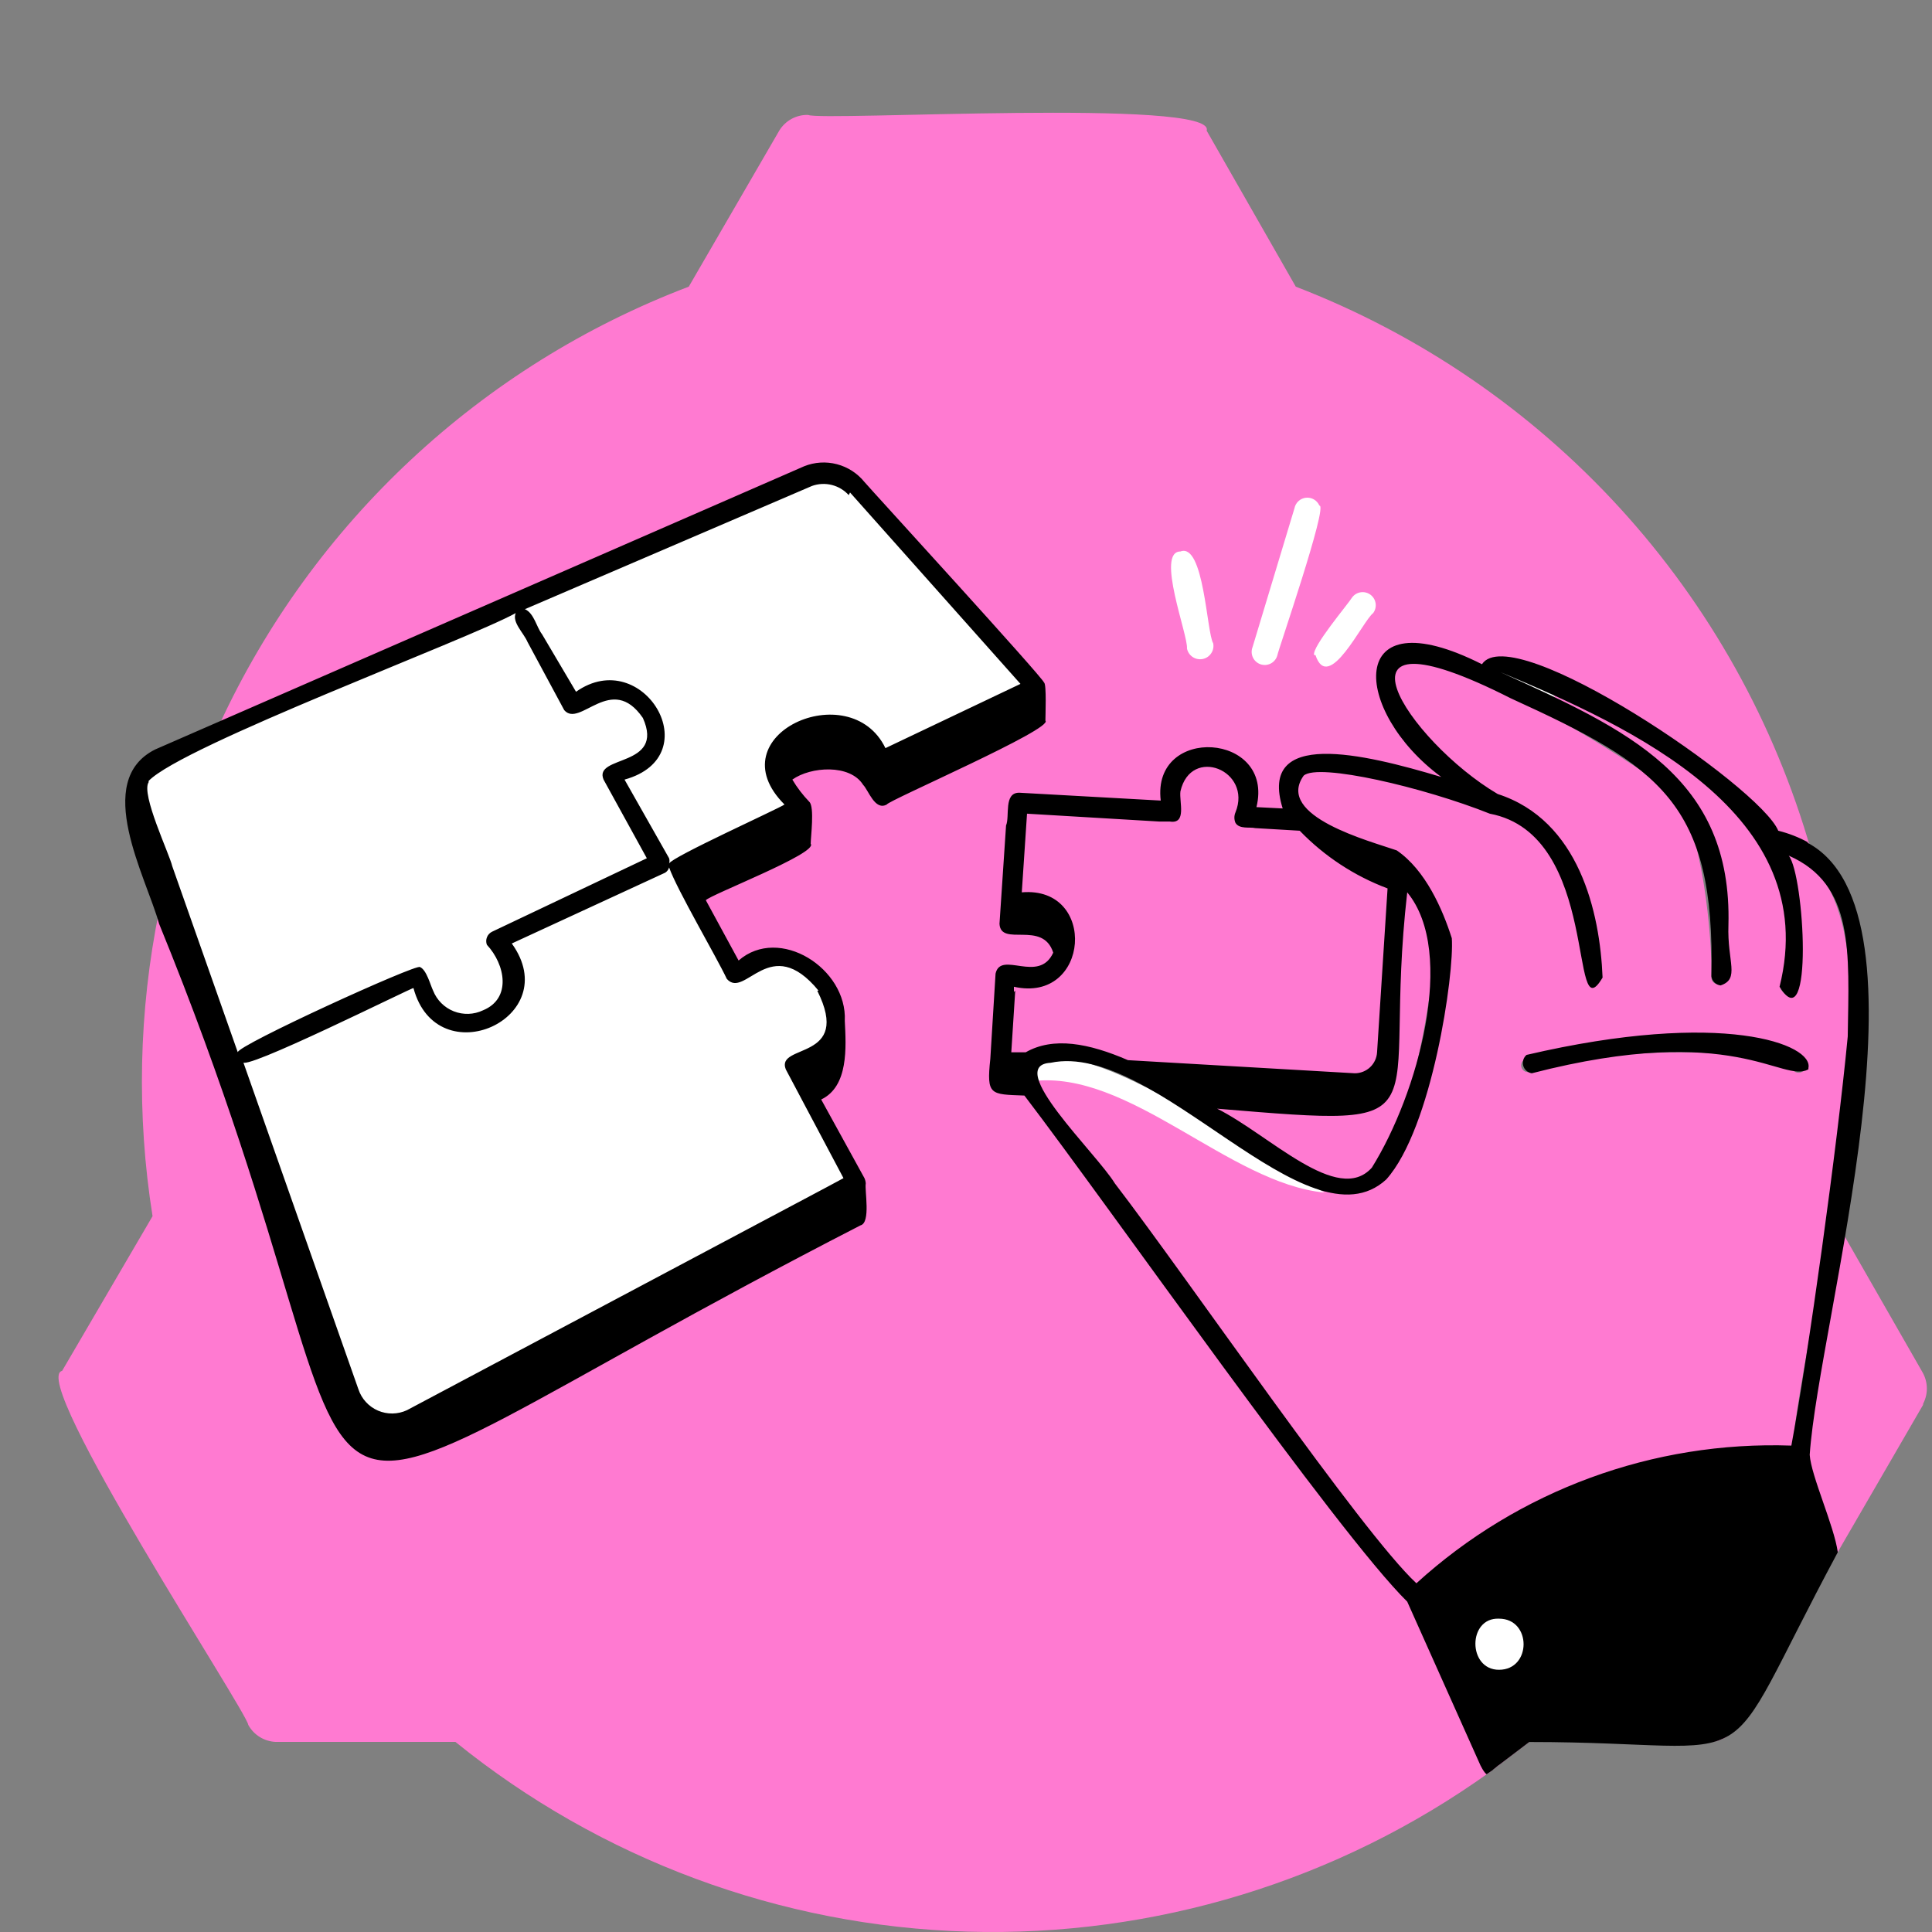
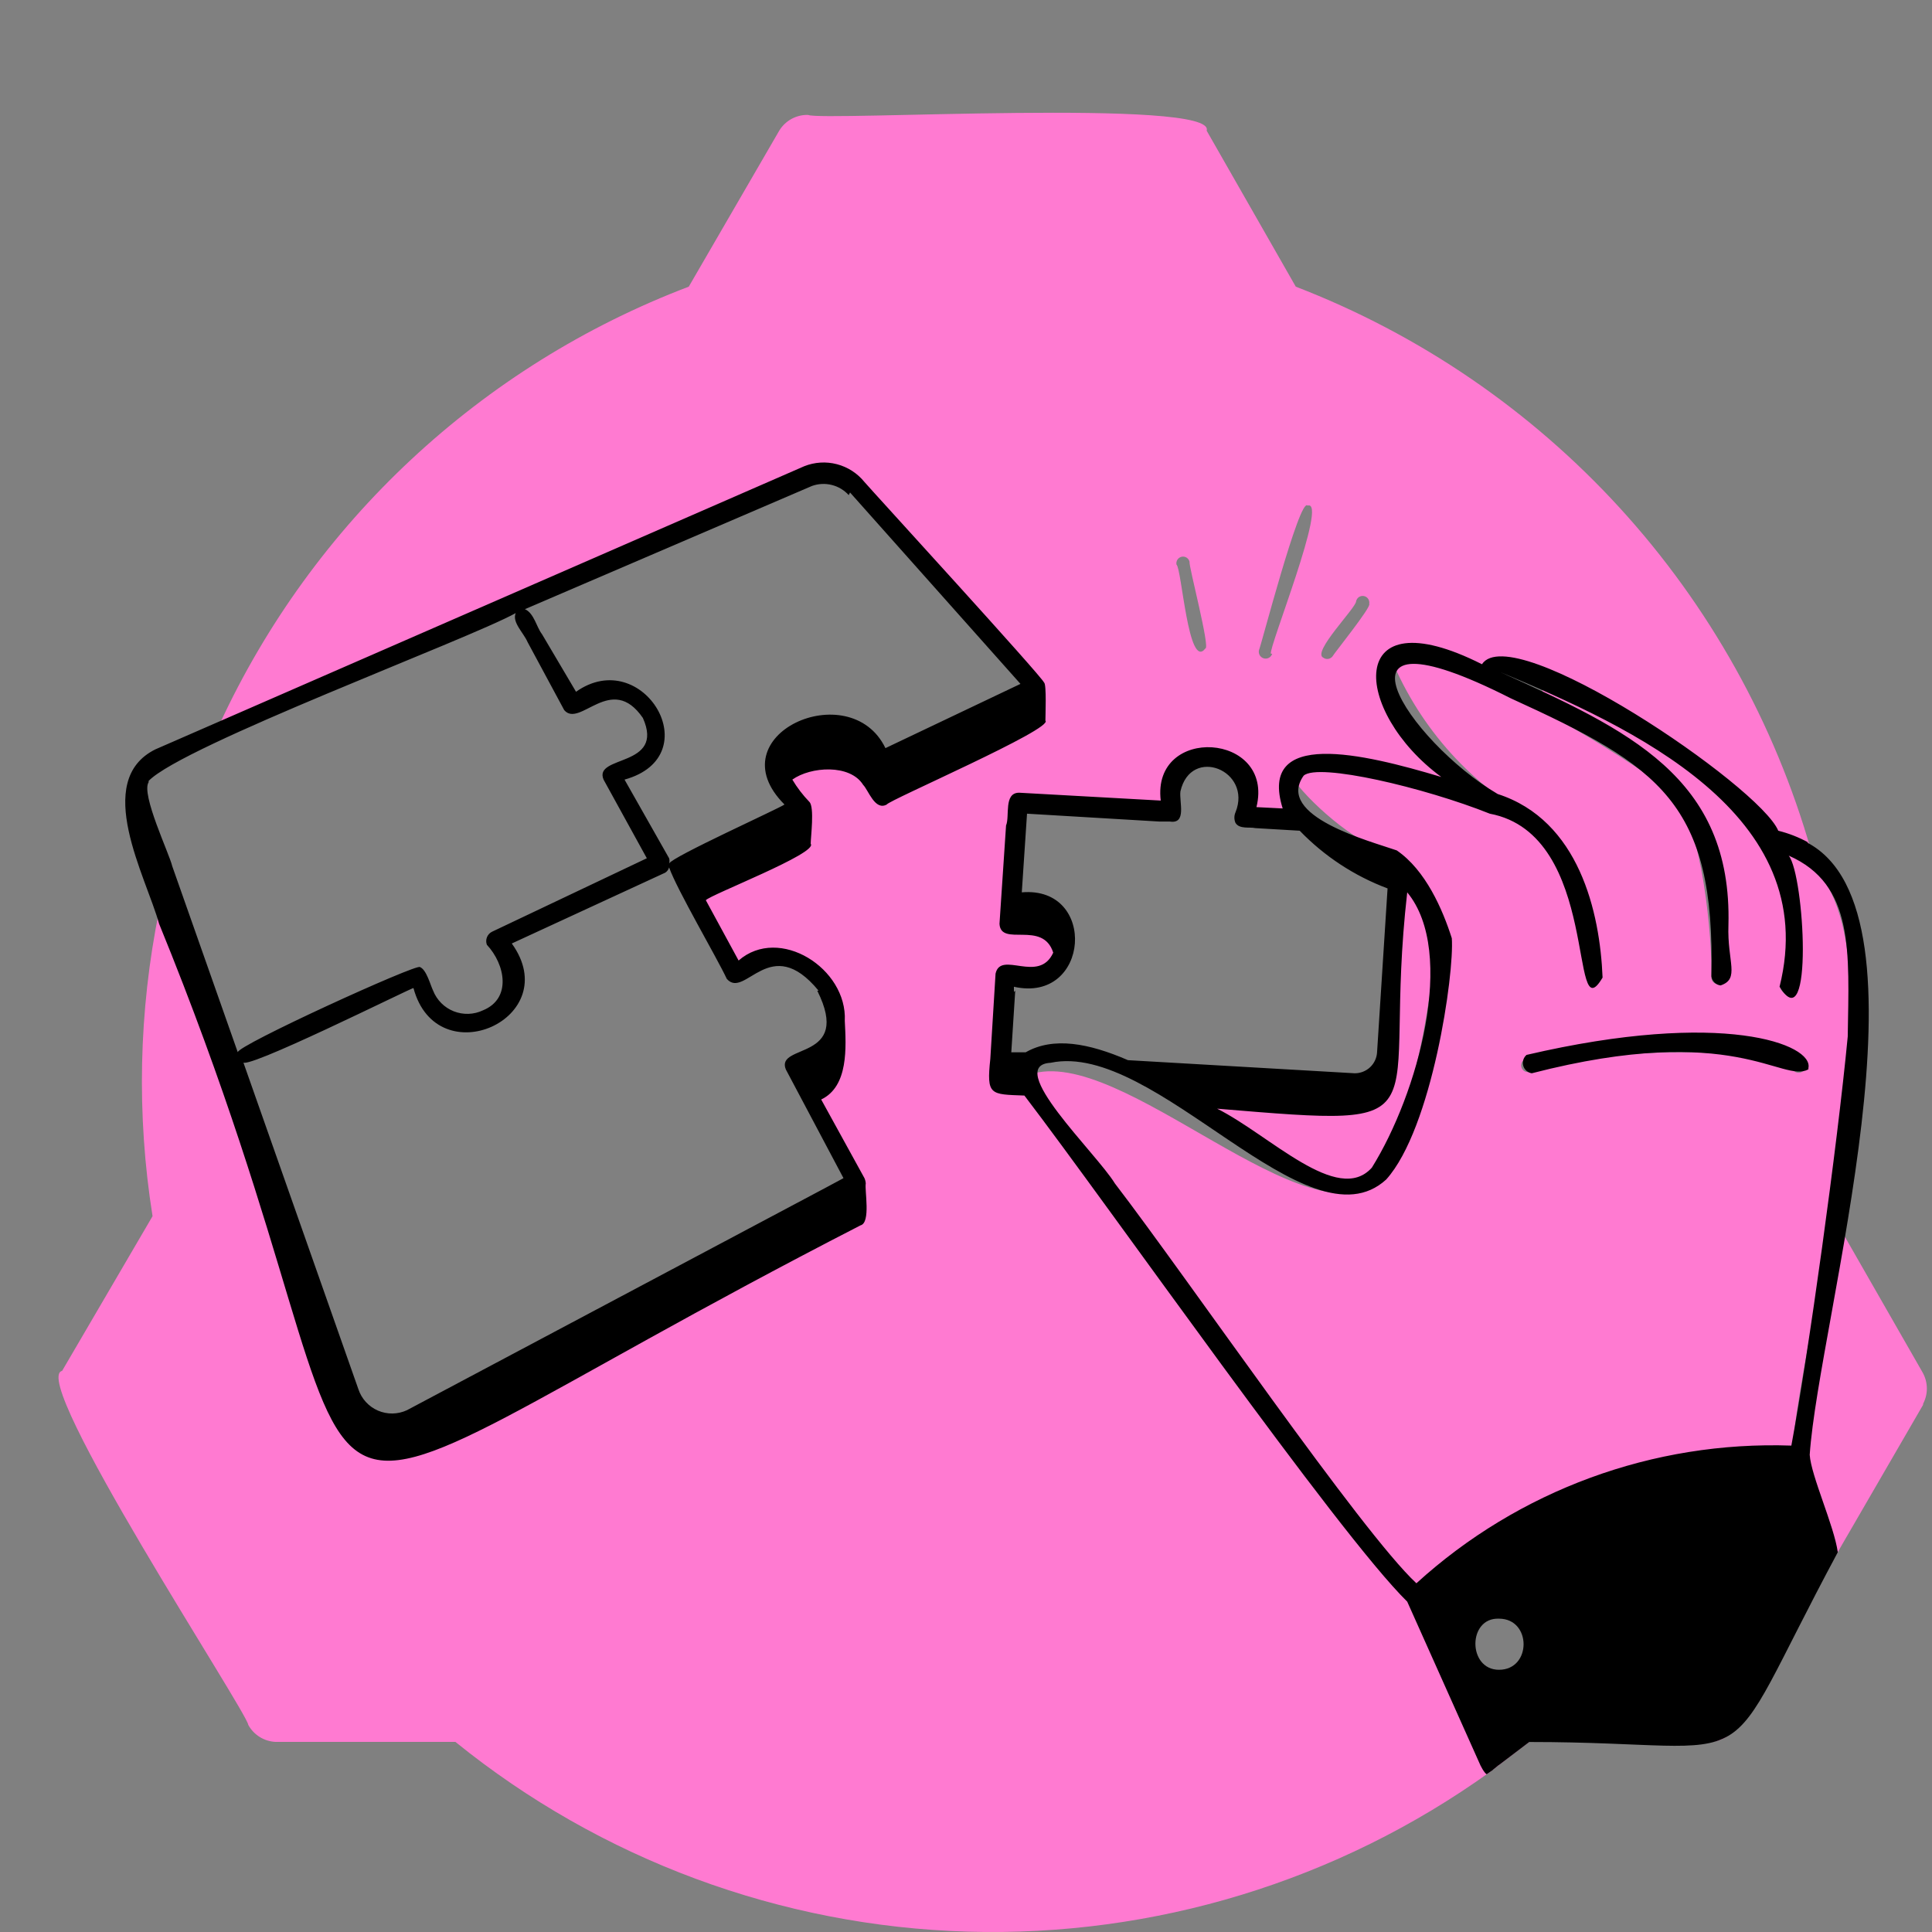
<svg xmlns="http://www.w3.org/2000/svg" width="104" height="104" viewBox="0 0 104 104" fill="none">
  <rect x="0" y="0" width="104" height="104" fill="#808080" stroke="none" />
  <g clip-path="url(#clip0_1628_99215)">
    <path d="M66.859 60.739L64.742 59.469C78.292 60.457 74.058 60.739 75.54 47.471C76.265 48.425 76.814 49.5 77.163 50.647C77.304 52.552 76.104 60.527 73.916 62.997C71.799 64.762 70.388 62.644 66.859 60.739ZM103.557 75.559L93.536 92.85C93.383 93.128 93.159 93.361 92.885 93.522C92.612 93.683 92.301 93.768 91.983 93.767H82.315L80.197 95.391C72.019 101.256 62.142 104.274 52.082 103.981C42.022 103.687 32.337 100.099 24.515 93.767H14.846C14.541 93.756 14.244 93.665 13.984 93.504C13.724 93.344 13.511 93.118 13.364 92.85C13.294 92.144 1.508 74.219 3.343 73.795L8.212 65.467C7.343 60.009 7.463 54.439 8.565 49.024C23.527 85.44 9.906 84.381 46.252 65.82C46.604 65.679 46.322 63.844 46.393 63.562L43.993 59.045C45.546 58.41 45.405 56.363 45.334 54.952C45.405 52.058 41.664 50.012 39.688 51.988L37.642 48.389C37.712 48.247 43.852 45.707 43.429 45.425C43.429 45.213 43.57 43.378 43.429 43.307C43.004 42.895 42.647 42.419 42.37 41.896C43.358 40.978 45.758 40.908 46.604 42.108C46.746 42.319 47.098 43.448 47.593 43.166L55.85 39.143C55.917 39.114 55.974 39.064 56.012 39.001C56.05 38.938 56.067 38.864 56.061 38.791C56.098 38.131 56.074 37.47 55.991 36.815C55.92 36.532 46.816 26.652 46.322 26.017C45.953 25.598 45.462 25.305 44.918 25.178C44.374 25.052 43.804 25.098 43.288 25.311L11.812 39.002C16.827 28.143 25.897 19.681 37.077 15.431L41.947 7.033C42.108 6.767 42.337 6.549 42.609 6.4C42.882 6.252 43.189 6.178 43.499 6.186C44.205 6.539 65.518 5.268 64.954 7.033L69.752 15.431C76.409 17.997 82.379 22.074 87.192 27.34C92.005 32.606 95.529 38.917 97.488 45.777C96.877 45.395 96.21 45.109 95.512 44.931C94.806 42.672 80.903 33.356 79.844 36.109C72.082 32.227 72.999 38.579 78.221 42.249C73.634 40.837 67.353 39.285 69.258 43.801L67.353 43.66C68.412 39.638 62.06 39.285 62.625 43.378L54.72 42.884C54.085 42.884 54.438 44.154 54.226 44.507L53.873 49.8C54.015 50.788 56.132 49.447 56.838 51.353C55.92 53.258 54.015 51.564 53.732 52.482L53.38 58.41C53.309 59.045 54.791 58.763 55.144 58.833C59.872 65.044 71.87 82.264 75.822 86.216L79.703 94.897C79.844 95.108 80.127 95.108 80.268 95.108C80.318 95.024 80.35 94.93 80.363 94.833C80.375 94.736 80.367 94.638 80.338 94.544C80.913 94.109 81.477 93.662 82.032 93.203C96.147 93.203 90.995 95.108 98.264 83.322C98.361 83.362 98.468 83.369 98.57 83.344C98.671 83.319 98.762 83.262 98.829 83.181C98.476 81.558 97.7 80.005 97.206 78.382L99.04 66.103L103.487 73.866C103.641 74.134 103.723 74.438 103.723 74.748C103.723 75.058 103.641 75.362 103.487 75.63L103.557 75.559ZM63.33 30.392C63.613 30.604 63.965 36.109 64.883 34.909C65.165 34.909 63.965 30.392 64.036 30.251C64.017 30.158 63.962 30.075 63.883 30.022C63.803 29.969 63.706 29.95 63.613 29.969C63.519 29.988 63.437 30.043 63.384 30.122C63.331 30.202 63.312 30.299 63.33 30.392ZM68.412 35.191C68.27 34.909 71.517 26.864 70.388 27.216C69.964 26.723 67.847 34.909 67.776 34.98C67.763 35.026 67.758 35.075 67.763 35.123C67.768 35.171 67.782 35.218 67.805 35.26C67.828 35.303 67.859 35.34 67.897 35.371C67.934 35.401 67.977 35.424 68.023 35.438C68.07 35.452 68.118 35.457 68.167 35.452C68.215 35.447 68.261 35.433 68.304 35.41C68.347 35.387 68.384 35.356 68.415 35.318C68.445 35.281 68.468 35.238 68.482 35.191H68.412ZM73.705 32.51C73.723 32.416 73.704 32.319 73.651 32.239C73.598 32.16 73.516 32.105 73.422 32.086C73.329 32.067 73.232 32.087 73.152 32.139C73.073 32.193 73.018 32.275 72.999 32.368C72.999 32.721 70.599 35.121 71.235 35.403C71.272 35.431 71.314 35.451 71.359 35.463C71.404 35.474 71.45 35.477 71.496 35.47C71.542 35.464 71.586 35.448 71.626 35.424C71.666 35.401 71.701 35.37 71.729 35.333C71.799 35.191 73.846 32.651 73.705 32.51ZM96.288 45.919C103.557 48.247 96.782 72.242 96.5 78.029C89.584 77.183 79.844 81.558 76.175 85.581C71.446 80.429 60.578 64.973 55.426 57.845C60.366 56.152 70.388 67.161 74.481 63.491C76.81 60.739 78.01 52.482 77.868 50.576C77.38 48.864 76.456 47.308 75.187 46.06C73.281 45.636 70.741 43.448 69.682 42.037C70.599 40.555 76.739 42.39 80.268 43.731C84.855 44.86 84.502 49.871 85.632 53.117C86.69 51.423 85.067 46.554 83.162 44.437C79.549 42.581 76.684 39.542 75.046 35.827C77.868 34.697 87.678 40.767 90.078 42.743C91.63 44.366 92.195 50.647 92.124 52.623C92.124 52.717 92.162 52.806 92.228 52.873C92.294 52.939 92.384 52.976 92.477 52.976C93.606 51.494 91.983 43.731 90.572 42.249C88.329 40.47 85.891 38.955 83.303 37.732L82.95 37.026C89.584 39.92 98.052 44.789 95.865 53.258C97.347 55.375 96.641 46.695 95.865 45.777L96.288 45.919ZM82.315 57.704C86.549 56.293 95.018 56.293 96.641 57.704C96.735 57.751 96.843 57.759 96.942 57.726C97.041 57.693 97.124 57.621 97.17 57.528C97.217 57.434 97.225 57.326 97.192 57.227C97.159 57.127 97.088 57.045 96.994 56.998C96.782 56.998 92.336 54.458 82.173 56.998C82.127 57.008 82.083 57.026 82.044 57.052C82.004 57.079 81.971 57.112 81.945 57.152C81.918 57.191 81.9 57.235 81.891 57.282C81.882 57.328 81.882 57.376 81.891 57.422C81.9 57.468 81.919 57.512 81.945 57.552C81.971 57.591 82.005 57.625 82.044 57.651C82.084 57.677 82.128 57.695 82.174 57.704C82.221 57.714 82.268 57.714 82.315 57.704Z" fill="#FF7AD1" />
-     <path d="M70.811 35.262C71.517 37.38 73.352 33.427 73.916 33.004C74.028 32.854 74.077 32.666 74.05 32.481C74.024 32.295 73.925 32.128 73.775 32.016C73.625 31.904 73.437 31.855 73.252 31.882C73.067 31.908 72.899 32.007 72.787 32.157C72.575 32.51 70.599 34.839 70.74 35.262H70.811ZM45.828 26.511C45.57 26.219 45.232 26.009 44.855 25.909C44.478 25.808 44.08 25.821 43.711 25.947L27.761 32.863C27.126 33.639 6.236 40.908 7.718 42.743C7.718 43.096 19.01 74.642 19.081 74.924C19.181 75.193 19.336 75.438 19.534 75.646C19.733 75.853 19.971 76.017 20.235 76.13C20.499 76.242 20.783 76.299 21.07 76.298C21.357 76.297 21.64 76.238 21.904 76.124L44.487 64.127L45.616 63.562C45.616 63.28 41.594 57.069 42.582 57.069C46.816 56.364 43.57 50.436 40.535 52.2C40.394 52.341 39.688 52.906 39.476 52.835C39.428 52.817 39.383 52.789 39.347 52.753C39.31 52.716 39.282 52.672 39.265 52.623L36.159 46.977V46.625C36.187 46.543 36.236 46.47 36.301 46.413L42.511 43.378C38.559 39.638 45.757 36.533 47.592 40.555L55.214 36.815L45.828 26.511ZM13.011 56.717C13.011 56.662 13.024 56.608 13.049 56.559C13.073 56.51 13.109 56.467 13.152 56.434L22.327 52.2C22.372 52.181 22.42 52.17 22.468 52.17C22.517 52.17 22.565 52.181 22.609 52.2C22.681 52.251 22.731 52.326 22.75 52.412C23.033 53.964 24.444 55.376 26.067 54.599C27.691 53.894 27.408 51.918 26.42 50.788C25.503 50.224 34.96 46.554 35.03 46.413L32.56 41.967C32.207 40.908 35.877 41.473 34.677 38.65C32.913 36.109 31.149 38.932 30.443 38.156C30.443 37.803 27.267 33.216 28.044 32.933C28.538 32.581 30.725 37.309 30.866 37.521C34.395 34.839 37.994 40.838 33.407 41.967L35.807 46.342C35.834 46.434 35.834 46.532 35.807 46.625C35.782 46.708 35.733 46.782 35.665 46.836L27.197 50.788C30.302 54.74 23.386 57.846 22.256 53.047C21.904 53.047 13.082 57.775 12.941 56.928L13.011 56.717ZM67.847 35.756C67.939 35.789 68.038 35.801 68.135 35.794C68.233 35.786 68.328 35.758 68.415 35.712C68.501 35.665 68.576 35.601 68.637 35.524C68.697 35.446 68.74 35.357 68.764 35.262C68.764 35.121 71.517 27.146 71.023 27.217C70.963 27.078 70.861 26.962 70.731 26.886C70.601 26.81 70.45 26.777 70.3 26.793C70.15 26.809 70.01 26.872 69.898 26.974C69.787 27.076 69.711 27.21 69.682 27.358L67.424 34.839C67.39 34.927 67.374 35.02 67.377 35.115C67.38 35.209 67.402 35.301 67.442 35.387C67.481 35.472 67.537 35.549 67.607 35.612C67.677 35.676 67.758 35.725 67.847 35.756ZM63.895 34.909C63.932 35.097 64.043 35.261 64.201 35.367C64.36 35.473 64.555 35.511 64.742 35.474C64.929 35.437 65.094 35.326 65.199 35.167C65.305 35.009 65.344 34.814 65.306 34.627C64.953 34.062 64.812 29.193 63.542 29.687C62.201 29.687 63.965 34.204 63.895 34.909ZM66.506 61.374C64.812 60.245 55.991 54.529 55.567 58.199C60.79 57.563 66.153 63.703 71.305 64.197C69.655 63.344 68.053 62.402 66.506 61.374ZM80.691 87.063C78.645 87.063 78.645 90.098 80.691 90.098C82.597 90.098 82.597 86.993 80.691 87.063ZM83.655 37.45C83.605 37.382 83.557 37.311 83.514 37.238C82.552 36.776 81.562 36.376 80.55 36.039V36.391L84.008 38.015L83.655 37.45Z" fill="white" />
-     <path d="M72.223 46.483C71.403 45.932 70.645 45.293 69.964 44.578C64.318 44.225 67.847 44.578 66.365 41.755C66.127 41.506 65.821 41.333 65.486 41.257C65.15 41.18 64.799 41.203 64.477 41.323C64.154 41.443 63.874 41.655 63.67 41.932C63.467 42.209 63.348 42.54 63.33 42.884C63.33 43.096 63.401 43.801 63.26 44.013C63.224 44.049 63.178 44.075 63.128 44.087C63.079 44.1 63.026 44.099 62.977 44.084L55.073 43.59L54.72 48.177C58.814 47.683 58.39 53.964 54.367 52.905L54.156 56.575V56.787L55.214 56.857C56.485 56.011 58.178 56.152 60.578 57.21L72.858 57.916C73.209 57.918 73.548 57.789 73.809 57.554C74.07 57.319 74.234 56.995 74.269 56.646L74.834 47.753C73.916 47.435 73.039 47.009 72.223 46.483ZM73.634 45.001C73.241 44.742 72.864 44.459 72.505 44.154C71.446 43.448 70.246 42.46 69.964 41.755C68.412 44.154 73.211 45.283 74.834 45.989L73.564 45.001H73.634ZM80.691 42.743C78.422 40.731 76.616 38.251 75.398 35.474C73.281 38.155 78.927 41.825 80.409 43.025L80.691 42.743Z" fill="#FF7AD1" />
    <path d="M56.273 38.861C56.273 38.579 56.344 36.814 56.202 36.744C56.132 36.461 46.957 26.44 46.534 25.946C46.154 25.476 45.634 25.14 45.05 24.988C44.466 24.835 43.848 24.874 43.288 25.099L8.354 40.343C4.966 42.037 7.86 47.189 8.565 49.729C23.174 85.51 10.188 84.522 46.322 65.961C46.887 65.82 46.534 64.056 46.604 63.703C46.597 63.605 46.574 63.51 46.534 63.42L44.205 59.186C45.687 58.48 45.546 56.363 45.475 54.952C45.616 52.129 41.947 49.8 39.759 51.705L37.995 48.459C38.206 48.177 44.064 45.918 43.64 45.424C43.64 45.071 43.852 43.448 43.57 43.166C43.219 42.803 42.911 42.4 42.652 41.966C43.64 41.26 45.758 41.119 46.463 42.248C46.746 42.531 47.098 43.66 47.734 43.307C47.804 43.095 56.767 39.214 56.273 38.79V38.861ZM43.993 53.328C45.899 57.139 41.735 56.151 42.299 57.563L45.405 63.42L44.487 63.914L21.904 75.912C21.66 76.025 21.395 76.085 21.127 76.089C20.858 76.093 20.592 76.039 20.345 75.933C20.098 75.826 19.877 75.668 19.696 75.47C19.514 75.272 19.377 75.038 19.293 74.783L13.082 57.139C12.8 57.845 22.257 53.117 22.257 53.187C23.527 57.916 30.443 54.81 27.55 50.788L35.807 46.977C35.91 46.912 35.985 46.812 36.018 46.694C36.442 47.894 38.559 51.493 39.124 52.693C40.112 53.822 41.453 50.153 44.064 53.328H43.993ZM8.001 42.037C9.836 40.131 25.221 34.415 27.761 33.003C27.55 33.497 28.185 34.062 28.396 34.556L30.372 38.226C31.219 39.214 32.913 36.179 34.607 38.649C35.807 41.331 31.925 40.625 32.49 41.966L34.819 46.2L26.491 50.153C26.364 50.214 26.265 50.32 26.213 50.451C26.161 50.581 26.159 50.727 26.209 50.858C27.197 51.917 27.55 53.752 25.997 54.387C25.753 54.503 25.487 54.567 25.217 54.576C24.947 54.584 24.678 54.538 24.427 54.439C24.175 54.339 23.947 54.19 23.756 53.999C23.565 53.808 23.415 53.58 23.315 53.328C23.174 53.046 22.962 52.199 22.609 52.058C22.468 51.846 12.729 56.292 12.8 56.645L9.271 46.624C9.13 45.989 7.577 42.742 8.001 42.107V42.037ZM45.758 26.511L54.932 36.814L47.663 40.272C45.758 36.32 38.489 39.567 42.229 43.307C41.947 43.519 36.16 46.13 36.018 46.483C36.046 46.391 36.046 46.293 36.018 46.2L33.619 41.966C38.206 40.696 34.607 34.697 31.008 37.238L29.173 34.133C28.89 33.78 28.749 33.003 28.255 32.792L43.711 26.158C44.052 26.036 44.422 26.017 44.774 26.105C45.126 26.193 45.443 26.383 45.687 26.652L45.758 26.511ZM97.347 57.563C95.935 58.339 93.395 54.952 82.456 57.775C82.349 57.758 82.248 57.712 82.167 57.64C82.086 57.569 82.027 57.475 81.997 57.371C81.967 57.267 81.968 57.157 81.999 57.053C82.031 56.949 82.091 56.857 82.173 56.786C92.76 54.316 97.629 56.222 97.347 57.492V57.563ZM97.347 45.354C96.836 45.072 96.29 44.859 95.724 44.718C94.736 42.319 81.397 33.286 79.774 35.756C72.364 32.015 72.787 38.296 77.586 41.825C73.352 40.555 67.706 39.214 69.047 43.519L67.635 43.448C68.623 39.425 61.989 39.002 62.483 43.095L54.861 42.672C54.015 42.672 54.367 43.942 54.156 44.436L53.803 49.729C53.873 50.999 56.132 49.517 56.696 51.282C55.92 52.976 53.873 51.141 53.591 52.411L53.309 56.998C53.097 58.974 53.309 58.904 55.144 58.974C59.731 64.973 72.011 82.546 75.751 86.216L79.633 94.896C79.68 95.027 79.902 95.448 80.028 95.508C80.247 95.363 80.212 95.376 80.34 95.293C80.456 95.182 80.472 95.192 80.562 95.109C80.652 95.027 80.602 95.078 80.711 94.995L82.32 93.772C95.584 93.772 92.081 96.306 98.929 83.559C98.734 82.142 97.488 79.441 97.417 78.311C97.911 71.042 104.404 49.094 97.276 45.354H97.347ZM99.464 55.798C98.899 61.727 97.347 72.877 96.429 77.817C88.992 77.559 81.748 80.218 76.245 85.228C73.281 82.475 63.965 68.855 60.013 63.703C59.025 62.08 54.015 57.351 56.555 57.21C62.201 56.01 70.388 67.373 74.622 63.491C77.092 60.739 78.292 52.411 78.151 50.505C77.657 48.953 76.739 46.836 75.187 45.777C73.775 45.283 68.623 43.942 70.176 41.754C70.952 41.049 76.669 42.39 80.197 43.801C86.196 44.93 84.432 55.728 86.267 52.623C86.126 49.094 84.996 44.154 80.621 42.742C75.822 39.919 70.74 32.227 81.327 37.591C89.372 41.26 92.336 43.236 92.124 52.552C92.139 52.678 92.196 52.795 92.286 52.885C92.375 52.974 92.493 53.031 92.618 53.046C93.677 52.693 92.971 51.776 93.042 49.8C93.254 41.825 87.608 39.284 80.762 36.179C87.819 39.143 98.123 43.801 95.794 53.117C97.629 56.081 97.135 47.118 96.288 46.059C99.817 47.612 99.534 51.211 99.464 55.798ZM80.691 89.885C78.998 89.885 78.998 87.063 80.691 87.133C82.456 87.133 82.456 89.885 80.691 89.885ZM54.579 53.399V53.117C58.672 54.034 59.096 47.683 55.003 48.035L55.285 43.801L62.413 44.224H62.977C63.895 44.366 63.471 43.166 63.542 42.601C64.107 40.131 67.424 41.472 66.506 43.73C66.467 43.819 66.447 43.916 66.447 44.013C66.447 44.11 66.467 44.206 66.506 44.295C66.718 44.648 67.282 44.507 67.565 44.577L69.964 44.718C71.29 46.092 72.905 47.153 74.693 47.824L74.128 56.645C74.11 56.951 73.976 57.239 73.753 57.449C73.53 57.658 73.235 57.775 72.928 57.775L60.719 57.069C58.602 56.151 56.696 55.798 55.214 56.645H54.438L54.65 53.328L54.579 53.399ZM65.518 59.68C78.221 60.739 74.34 60.456 75.751 48.035C78.433 51.282 76.316 58.904 73.846 62.856C72.011 64.903 68.341 61.092 65.518 59.68Z" fill="black" />
  </g>
  <defs>
    <clipPath id="clip0_1628_99215">
      <rect width="104" height="104" fill="white" />
    </clipPath>
  </defs>
</svg>